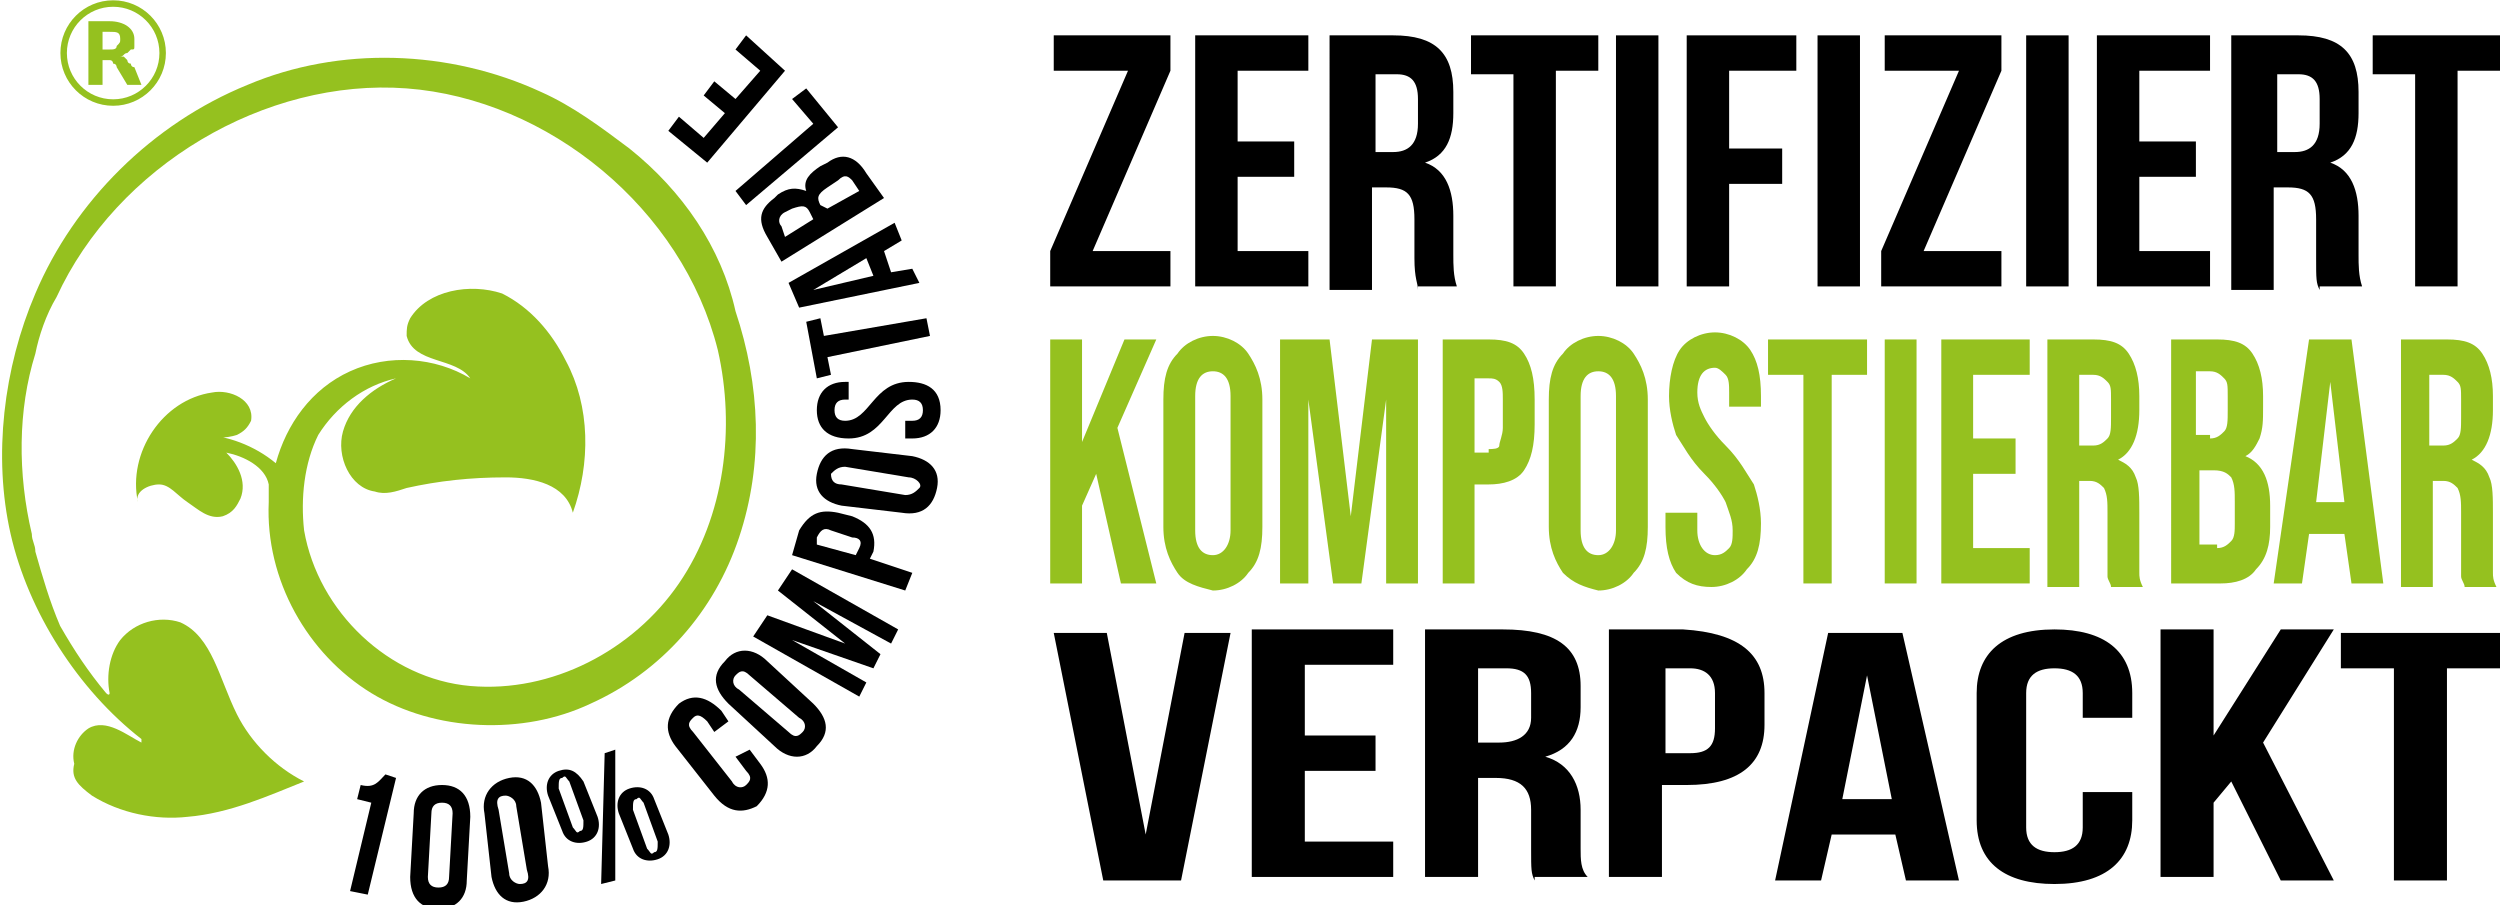
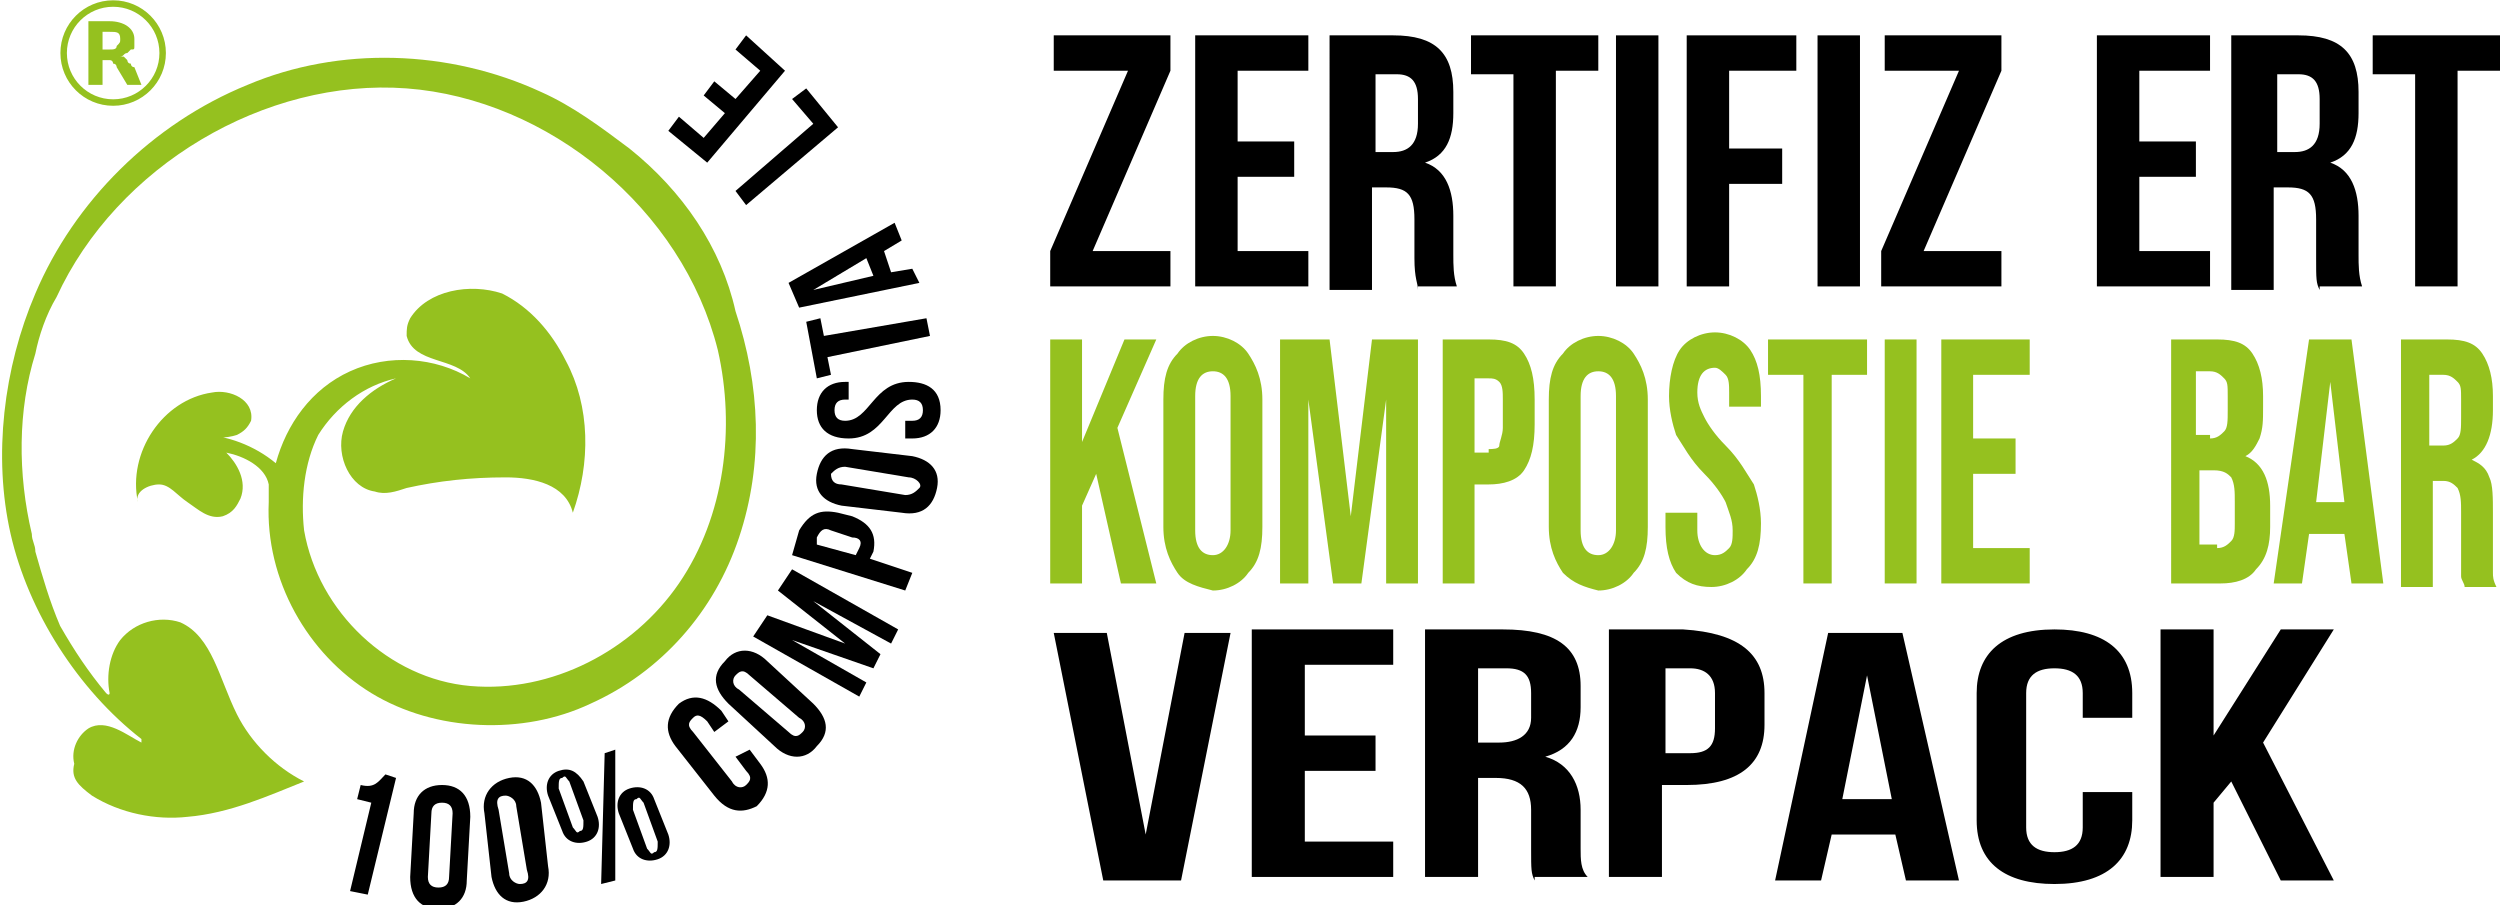
<svg xmlns="http://www.w3.org/2000/svg" version="1.1" id="Ebene_1" x="0px" y="0px" viewBox="0 0 70.7 25.6" style="enable-background:new 0 0 70.7 25.6;" xml:space="preserve">
  <style type="text/css">
	.st0{fill:#95C11F;}
	.st1{fill:none;stroke:#95C11F;stroke-width:0.183;stroke-miterlimit:10;}
</style>
  <g>
    <g>
      <path class="st0" d="M29.7,9.6h0.9v2.9l1.2-2.9h0.9l-1.1,2.5l1.1,4.4h-1L31,13.4l-0.4,0.9v2.2h-0.9V9.6z" />
      <path class="st0" d="M33.3,16.2c-0.2-0.3-0.4-0.7-0.4-1.3v-3.6c0-0.6,0.1-1,0.4-1.3c0.2-0.3,0.6-0.5,1-0.5c0.4,0,0.8,0.2,1,0.5    c0.2,0.3,0.4,0.7,0.4,1.3v3.6c0,0.6-0.1,1-0.4,1.3c-0.2,0.3-0.6,0.5-1,0.5C33.9,16.6,33.5,16.5,33.3,16.2z M34.8,15v-3.8    c0-0.5-0.2-0.7-0.5-0.7s-0.5,0.2-0.5,0.7V15c0,0.5,0.2,0.7,0.5,0.7S34.8,15.4,34.8,15z" />
      <path class="st0" d="M36.3,9.6h1.3l0.6,5h0l0.6-5h1.3v6.9h-0.9v-5.2h0l-0.7,5.2h-0.8l-0.7-5.2h0v5.2h-0.8V9.6z" />
      <path class="st0" d="M40.8,9.6h1.3c0.5,0,0.8,0.1,1,0.4c0.2,0.3,0.3,0.7,0.3,1.3V12c0,0.6-0.1,1-0.3,1.3c-0.2,0.3-0.6,0.4-1,0.4    h-0.4v2.8h-0.9V9.6z M42.1,12.7c0.1,0,0.3,0,0.3-0.1s0.1-0.3,0.1-0.5v-0.8c0-0.2,0-0.4-0.1-0.5c-0.1-0.1-0.2-0.1-0.3-0.1h-0.4v2.1    H42.1z" />
      <path class="st0" d="M44.2,16.2c-0.2-0.3-0.4-0.7-0.4-1.3v-3.6c0-0.6,0.1-1,0.4-1.3c0.2-0.3,0.6-0.5,1-0.5c0.4,0,0.8,0.2,1,0.5    c0.2,0.3,0.4,0.7,0.4,1.3v3.6c0,0.6-0.1,1-0.4,1.3c-0.2,0.3-0.6,0.5-1,0.5C44.8,16.6,44.5,16.5,44.2,16.2z M45.7,15v-3.8    c0-0.5-0.2-0.7-0.5-0.7s-0.5,0.2-0.5,0.7V15c0,0.5,0.2,0.7,0.5,0.7S45.7,15.4,45.7,15z" />
      <path class="st0" d="M47.4,16.2c-0.2-0.3-0.3-0.7-0.3-1.3v-0.4H48V15c0,0.4,0.2,0.7,0.5,0.7c0.2,0,0.3-0.1,0.4-0.2    c0.1-0.1,0.1-0.3,0.1-0.5c0-0.3-0.1-0.5-0.2-0.8c-0.1-0.2-0.3-0.5-0.6-0.8c-0.4-0.4-0.6-0.8-0.8-1.1c-0.1-0.3-0.2-0.7-0.2-1.1    c0-0.5,0.1-1,0.3-1.3c0.2-0.3,0.6-0.5,1-0.5c0.4,0,0.8,0.2,1,0.5c0.2,0.3,0.3,0.7,0.3,1.3v0.3h-0.9v-0.4c0-0.2,0-0.4-0.1-0.5    c-0.1-0.1-0.2-0.2-0.3-0.2c-0.3,0-0.5,0.2-0.5,0.7c0,0.3,0.1,0.5,0.2,0.7c0.1,0.2,0.3,0.5,0.6,0.8c0.4,0.4,0.6,0.8,0.8,1.1    c0.1,0.3,0.2,0.7,0.2,1.1c0,0.6-0.1,1-0.4,1.3c-0.2,0.3-0.6,0.5-1,0.5C48,16.6,47.7,16.5,47.4,16.2z" />
      <path class="st0" d="M51,10.6h-1v-1h2.8v1h-1v5.9H51V10.6z" />
      <path class="st0" d="M53.3,9.6h0.9v6.9h-0.9V9.6z" />
      <path class="st0" d="M54.9,9.6h2.5v1h-1.6v1.8h1.2v1h-1.2v2.1h1.6v1h-2.5V9.6z" />
-       <path class="st0" d="M57.9,9.6h1.3c0.5,0,0.8,0.1,1,0.4c0.2,0.3,0.3,0.7,0.3,1.2v0.4c0,0.7-0.2,1.2-0.6,1.4v0    c0.2,0.1,0.4,0.2,0.5,0.5c0.1,0.2,0.1,0.6,0.1,1v1.2c0,0.2,0,0.4,0,0.5c0,0.1,0,0.2,0.1,0.4h-0.9c0-0.1-0.1-0.2-0.1-0.3    c0-0.1,0-0.3,0-0.5v-1.3c0-0.3,0-0.5-0.1-0.7c-0.1-0.1-0.2-0.2-0.4-0.2h-0.3v3h-0.9V9.6z M59.2,12.6c0.2,0,0.3-0.1,0.4-0.2    c0.1-0.1,0.1-0.3,0.1-0.6v-0.5c0-0.3,0-0.4-0.1-0.5c-0.1-0.1-0.2-0.2-0.4-0.2h-0.4v2H59.2z" />
      <path class="st0" d="M61.3,9.6h1.4c0.5,0,0.8,0.1,1,0.4c0.2,0.3,0.3,0.7,0.3,1.2v0.3c0,0.4,0,0.6-0.1,0.9    c-0.1,0.2-0.2,0.4-0.4,0.5v0c0.5,0.2,0.7,0.7,0.7,1.4v0.6c0,0.5-0.1,0.9-0.4,1.2c-0.2,0.3-0.6,0.4-1,0.4h-1.4V9.6z M62.5,12.4    c0.2,0,0.3-0.1,0.4-0.2c0.1-0.1,0.1-0.3,0.1-0.6v-0.4c0-0.3,0-0.4-0.1-0.5c-0.1-0.1-0.2-0.2-0.4-0.2h-0.4v1.8H62.5z M62.7,15.5    c0.2,0,0.3-0.1,0.4-0.2c0.1-0.1,0.1-0.3,0.1-0.5v-0.6c0-0.3,0-0.5-0.1-0.7c-0.1-0.1-0.2-0.2-0.5-0.2h-0.4v2.1H62.7z" />
      <path class="st0" d="M65.3,9.6h1.2l0.9,6.9h-0.9l-0.2-1.4v0h-1l-0.2,1.4h-0.8L65.3,9.6z M66.3,14.2l-0.4-3.4h0l-0.4,3.4H66.3z" />
      <path class="st0" d="M67.9,9.6h1.3c0.5,0,0.8,0.1,1,0.4c0.2,0.3,0.3,0.7,0.3,1.2v0.4c0,0.7-0.2,1.2-0.6,1.4v0    c0.2,0.1,0.4,0.2,0.5,0.5c0.1,0.2,0.1,0.6,0.1,1v1.2c0,0.2,0,0.4,0,0.5c0,0.1,0,0.2,0.1,0.4h-0.9c0-0.1-0.1-0.2-0.1-0.3    c0-0.1,0-0.3,0-0.5v-1.3c0-0.3,0-0.5-0.1-0.7c-0.1-0.1-0.2-0.2-0.4-0.2h-0.3v3h-0.9V9.6z M69.1,12.6c0.2,0,0.3-0.1,0.4-0.2    c0.1-0.1,0.1-0.3,0.1-0.6v-0.5c0-0.3,0-0.4-0.1-0.5c-0.1-0.1-0.2-0.2-0.4-0.2h-0.4v2H69.1z" />
    </g>
    <g>
      <g>
        <path d="M32.4,23.6l1.1-5.7h1.3l-1.4,7h-2.2l-1.4-7h1.5L32.4,23.6z" />
        <path d="M36.9,20.8h2v1h-2v2h2.5v1h-4v-7h4v1h-2.5V20.8z" />
        <path d="M43.4,24.9c-0.1-0.2-0.1-0.3-0.1-0.9v-1.1c0-0.6-0.3-0.9-1-0.9h-0.5v2.8h-1.5v-7h2.2c1.5,0,2.2,0.5,2.2,1.6V20     c0,0.7-0.3,1.2-1,1.4c0.7,0.2,1,0.8,1,1.5V24c0,0.3,0,0.6,0.2,0.8H43.4z M41.8,18.9V21h0.6c0.5,0,0.9-0.2,0.9-0.7v-0.7     c0-0.5-0.2-0.7-0.7-0.7H41.8z" />
        <path d="M49.9,19.6v0.9c0,1.1-0.7,1.7-2.2,1.7h-0.7v2.6h-1.5v-7h2.1C49.2,17.9,49.9,18.5,49.9,19.6z M47.1,18.9v2.4h0.7     c0.5,0,0.7-0.2,0.7-0.7v-1c0-0.5-0.3-0.7-0.7-0.7H47.1z" />
        <path d="M55.4,24.9h-1.5l-0.3-1.3h-1.8l-0.3,1.3h-1.3l1.5-7h2.1L55.4,24.9z M52.1,22.6h1.4l-0.7-3.5L52.1,22.6z" />
        <path d="M60.3,22.3v0.9c0,1.1-0.7,1.8-2.2,1.8c-1.4,0-2.2-0.6-2.2-1.8v-3.6c0-1.1,0.7-1.8,2.2-1.8c1.4,0,2.2,0.6,2.2,1.8v0.7     h-1.4v-0.7c0-0.5-0.3-0.7-0.8-0.7c-0.5,0-0.8,0.2-0.8,0.7v3.8c0,0.5,0.3,0.7,0.8,0.7c0.5,0,0.8-0.2,0.8-0.7v-1H60.3z" />
        <path d="M63.1,22.1l-0.5,0.6v2.1h-1.5v-7h1.5v3l1.9-3H66L64,21l2,3.9h-1.5L63.1,22.1z" />
-         <path d="M66.2,17.9h4.5v1h-1.5v6h-1.5v-6h-1.5V17.9z" />
      </g>
    </g>
    <g>
      <path d="M33.1,1v1l-2.2,5.1h2.2v1h-3.4v-1l2.2-5.1h-2.1V1H33.1z" />
      <path d="M35,4h1.6v1H35v2.1h2v1h-3.2V1H37v1h-2V4z" />
      <path d="M40.1,8.2C40.1,8,40,7.9,40,7.3V6.2c0-0.7-0.2-0.9-0.8-0.9h-0.4v2.9h-1.2V1h1.8c1.2,0,1.7,0.5,1.7,1.6v0.6    c0,0.7-0.2,1.2-0.8,1.4c0.6,0.2,0.8,0.8,0.8,1.5v1.1c0,0.3,0,0.6,0.1,0.9H40.1z M38.9,2.1v2.2h0.5c0.4,0,0.7-0.2,0.7-0.8V2.8    c0-0.5-0.2-0.7-0.6-0.7H38.9z" />
      <path d="M41.6,1h3.6v1H44v6.1h-1.2V2.1h-1.2V1z" />
      <path d="M45.7,1h1.2v7.1h-1.2V1z" />
      <path d="M48.9,4.2h1.5v1h-1.5v2.9h-1.2V1h3.1v1h-1.9V4.2z" />
      <path d="M51.4,1h1.2v7.1h-1.2V1z" />
      <path d="M56.6,1v1l-2.2,5.1h2.2v1h-3.4v-1l2.2-5.1h-2.1V1H56.6z" />
-       <path d="M57.3,1h1.2v7.1h-1.2V1z" />
      <path d="M60.5,4h1.6v1h-1.6v2.1h2v1h-3.2V1h3.2v1h-2V4z" />
      <path d="M65.6,8.2c-0.1-0.2-0.1-0.3-0.1-0.9V6.2c0-0.7-0.2-0.9-0.8-0.9h-0.4v2.9h-1.2V1H65c1.2,0,1.7,0.5,1.7,1.6v0.6    c0,0.7-0.2,1.2-0.8,1.4c0.6,0.2,0.8,0.8,0.8,1.5v1.1c0,0.3,0,0.6,0.1,0.9H65.6z M64.4,2.1v2.2h0.5c0.4,0,0.7-0.2,0.7-0.8V2.8    c0-0.5-0.2-0.7-0.6-0.7H64.4z" />
      <path d="M67.1,1h3.6v1h-1.2v6.1h-1.2V2.1h-1.2V1z" />
    </g>
    <g>
      <path class="st0" d="M17.8,4.2c-0.8-0.6-1.6-1.2-2.5-1.6C12.7,1.4,9.6,1.3,7,2.4c-2.7,1.1-4.9,3.3-6,5.9c-0.9,2.1-1.2,4.6-0.7,6.8    c0.5,2.2,1.9,4.4,3.7,5.8c0,0,0,0.1,0,0.1c-0.4-0.2-1-0.7-1.5-0.4c-0.3,0.2-0.5,0.6-0.4,1C2,22,2.2,22.2,2.6,22.5    c0.8,0.5,1.8,0.7,2.7,0.6c1.2-0.1,2.3-0.6,3.3-1c-0.8-0.4-1.5-1.1-1.9-1.9C6.2,19.2,6,18,5.1,17.6c-0.6-0.2-1.3,0-1.7,0.5    c-0.3,0.4-0.4,1-0.3,1.5c0,0,0,0.1-0.1,0c-0.5-0.6-0.9-1.2-1.3-1.9C1.4,17,1.2,16.3,1,15.6c0-0.2-0.1-0.3-0.1-0.5    C0.5,13.4,0.5,11.6,1,10c0.1-0.5,0.3-1.1,0.6-1.6c1.7-3.7,5.9-6.2,9.9-5.9s7.8,3.4,8.8,7.4c0.5,2.2,0.2,4.7-1.1,6.6    s-3.6,3.1-5.9,2.9S9,17.3,8.6,15c-0.1-0.9,0-1.9,0.4-2.7c0.5-0.8,1.3-1.4,2.2-1.6c-0.7,0.3-1.3,0.8-1.5,1.5    c-0.2,0.7,0.2,1.6,0.9,1.7c0.3,0.1,0.6,0,0.9-0.1c0.9-0.2,1.8-0.3,2.8-0.3c0.8,0,1.7,0.2,1.9,1c0.5-1.4,0.5-3-0.2-4.3    c-0.4-0.8-1-1.5-1.8-1.9C13.3,8,12.1,8.2,11.6,9c-0.1,0.2-0.1,0.3-0.1,0.5c0.2,0.8,1.4,0.6,1.8,1.2c-1-0.6-2.3-0.7-3.4-0.2    S8.1,12,7.8,13.1c-0.6-0.5-1.4-0.8-2.1-0.8c0.3,0.1,0.7,0.1,1,0c0.2-0.1,0.3-0.2,0.4-0.4C7.2,11.3,6.5,11,6,11.1    c-1.4,0.2-2.4,1.7-2.1,3.1c-0.1-0.3,0.3-0.5,0.6-0.5c0.3,0,0.5,0.3,0.8,0.5c0.3,0.2,0.6,0.5,1,0.4c0.3-0.1,0.4-0.3,0.5-0.5    c0.2-0.5-0.1-1-0.4-1.3c0.5,0.1,1.1,0.4,1.2,0.9c0,0.2,0,0.4,0,0.5c-0.1,2.2,1.1,4.3,2.9,5.4s4.3,1.2,6.2,0.3    c2-0.9,3.5-2.6,4.2-4.7s0.6-4.3-0.1-6.4C20.4,7,19.3,5.4,17.8,4.2z" />
    </g>
    <g>
      <path d="M10.2,22.2c0.4,0.1,0.5-0.1,0.7-0.3l0.3,0.1l-0.8,3.3l-0.5-0.1l0.6-2.5l-0.4-0.1L10.2,22.2z" />
      <path d="M11.7,23c0-0.5,0.3-0.8,0.8-0.8c0.5,0,0.8,0.3,0.8,0.9l-0.1,1.8c0,0.5-0.3,0.8-0.8,0.8c-0.5,0-0.8-0.3-0.8-0.9L11.7,23z     M12.1,24.8c0,0.2,0.1,0.3,0.3,0.3c0.2,0,0.3-0.1,0.3-0.3l0.1-1.8c0-0.2-0.1-0.3-0.3-0.3c-0.2,0-0.3,0.1-0.3,0.3L12.1,24.8z" />
      <path d="M13.7,23c-0.1-0.5,0.2-0.9,0.7-1c0.5-0.1,0.8,0.2,0.9,0.7l0.2,1.8c0.1,0.5-0.2,0.9-0.7,1c-0.5,0.1-0.8-0.2-0.9-0.7    L13.7,23z M14.4,24.7c0,0.2,0.2,0.3,0.3,0.3c0.2,0,0.3-0.1,0.2-0.4l-0.3-1.8c0-0.2-0.2-0.3-0.3-0.3c-0.2,0-0.3,0.1-0.2,0.4    L14.4,24.7z" />
      <path d="M15.5,22.5c-0.1-0.3,0-0.6,0.3-0.7c0.3-0.1,0.5,0,0.7,0.3l0.4,1c0.1,0.3,0,0.6-0.3,0.7c-0.3,0.1-0.6,0-0.7-0.3L15.5,22.5z     M16.2,23.4c0.1,0.1,0.1,0.2,0.2,0.1c0.1,0,0.1-0.1,0.1-0.3l-0.4-1.1c-0.1-0.1-0.1-0.2-0.2-0.1c-0.1,0-0.1,0.1-0.1,0.3L16.2,23.4z     M17.1,21.3l0.3-0.1l0,3.7L17,25L17.1,21.3z M17.5,23c-0.1-0.3,0-0.6,0.3-0.7c0.3-0.1,0.6,0,0.7,0.3l0.4,1c0.1,0.3,0,0.6-0.3,0.7    c-0.3,0.1-0.6,0-0.7-0.3L17.5,23z M18.3,24c0.1,0.1,0.1,0.2,0.2,0.1c0.1,0,0.1-0.1,0.1-0.3l-0.4-1.1c-0.1-0.1-0.1-0.2-0.2-0.1    c-0.1,0-0.1,0.1-0.1,0.3L18.3,24z" />
      <path d="M21.2,21.2l0.3,0.4c0.3,0.4,0.3,0.8-0.1,1.2C21,23,20.6,23,20.2,22.5l-1.1-1.4c-0.3-0.4-0.3-0.8,0.1-1.2    c0.4-0.3,0.8-0.2,1.2,0.2l0.2,0.3l-0.4,0.3L20,20.4c-0.2-0.2-0.3-0.2-0.4-0.1c-0.1,0.1-0.2,0.2,0,0.4l1.1,1.4    c0.1,0.2,0.3,0.2,0.4,0.1c0.1-0.1,0.2-0.2,0-0.4l-0.3-0.4L21.2,21.2z" />
      <path d="M20.6,19.9c-0.4-0.4-0.5-0.8-0.1-1.2c0.3-0.4,0.8-0.4,1.2,0l1.3,1.2c0.4,0.4,0.5,0.8,0.1,1.2c-0.3,0.4-0.8,0.4-1.2,0    L20.6,19.9z M22.3,20.7c0.2,0.2,0.3,0.1,0.4,0c0.1-0.1,0.1-0.3-0.1-0.4l-1.4-1.2c-0.2-0.2-0.3-0.1-0.4,0c-0.1,0.1-0.1,0.3,0.1,0.4    L22.3,20.7z" />
      <path d="M23.9,18.2L22,16.7l0.4-0.6l3,1.7l-0.2,0.4L23,17l1.9,1.5l-0.2,0.4l-2.3-0.8l2.1,1.2l-0.2,0.4l-3-1.7l0.4-0.6L23.9,18.2z" />
      <path d="M23.7,14.5l0.4,0.1c0.5,0.2,0.7,0.5,0.6,1l-0.1,0.2l1.2,0.4l-0.2,0.5l-3.2-1l0.2-0.7C22.9,14.5,23.2,14.4,23.7,14.5z     M23.1,15.4l1.1,0.3l0.1-0.2c0.1-0.2,0-0.3-0.2-0.3L23.5,15c-0.2-0.1-0.3,0-0.4,0.2L23.1,15.4z" />
      <path d="M23.8,14.3c-0.5-0.1-0.8-0.4-0.7-0.9s0.4-0.8,1-0.7l1.7,0.2c0.5,0.1,0.8,0.4,0.7,0.9c-0.1,0.5-0.4,0.8-1,0.7L23.8,14.3z     M25.6,14c0.2,0,0.3-0.1,0.4-0.2s-0.1-0.3-0.3-0.3l-1.8-0.3c-0.2,0-0.3,0.1-0.4,0.2c0,0.2,0.1,0.3,0.3,0.3L25.6,14z" />
      <path d="M23.1,11.6c0-0.5,0.3-0.8,0.8-0.8l0.1,0l0,0.5l-0.1,0c-0.2,0-0.3,0.1-0.3,0.3c0,0.2,0.1,0.3,0.3,0.3    c0.7,0,0.8-1.1,1.8-1.1c0.5,0,0.9,0.2,0.9,0.8c0,0.5-0.3,0.8-0.8,0.8l-0.2,0l0-0.5l0.2,0c0.2,0,0.3-0.1,0.3-0.3    c0-0.2-0.1-0.3-0.3-0.3c-0.7,0-0.8,1.1-1.8,1.1C23.4,12.4,23.1,12.1,23.1,11.6z" />
      <path d="M23.1,10.7l-0.3-1.6L23.2,9l0.1,0.5L26.2,9l0.1,0.5l-2.9,0.6l0.1,0.5L23.1,10.7z" />
      <path d="M25.3,6.3l0.2,0.5L25,7.1l0.2,0.6l0.6-0.1L26,8l-3.4,0.7L22.3,8L25.3,6.3z M24.7,7.8l-0.2-0.5L23,8.2L24.7,7.8z" />
-       <path d="M21.9,5.6L22,5.5c0.3-0.2,0.5-0.2,0.8-0.1c-0.1-0.3,0.1-0.5,0.4-0.7l0.2-0.1c0.4-0.3,0.8-0.2,1.1,0.3L25,5.6l-2.9,1.8    l-0.4-0.7C21.4,6.2,21.5,5.9,21.9,5.6z M22.2,6.7L23,6.2L22.9,6c-0.1-0.2-0.2-0.2-0.5-0.1L22.2,6C22,6.1,22,6.3,22.1,6.4L22.2,6.7    z M23.4,5.9l0.9-0.5l-0.2-0.3C24,5,23.9,4.9,23.7,5.1l-0.3,0.2c-0.3,0.2-0.3,0.3-0.2,0.5L23.4,5.9z" />
      <path d="M21.1,5.8l-0.3-0.4l2.2-1.9l-0.6-0.7l0.4-0.3l0.9,1.1L21.1,5.8z" />
      <path d="M20.5,3.2l-0.6-0.5l0.3-0.4l0.6,0.5L21.5,2l-0.7-0.6l0.3-0.4L22.2,2L20,4.6l-1.1-0.9l0.3-0.4l0.7,0.6L20.5,3.2z" />
    </g>
  </g>
  <g>
    <g>
      <path class="st0" d="M4,2.4H3.6L3.3,1.9c0,0,0-0.1-0.1-0.1c0,0,0-0.1-0.1-0.1c0,0,0,0-0.1,0c0,0,0,0-0.1,0H2.9v0.7H2.5V0.6h0.6    c0.4,0,0.7,0.2,0.7,0.5c0,0.1,0,0.1,0,0.2c0,0.1,0,0.1-0.1,0.1c0,0-0.1,0.1-0.1,0.1c-0.1,0-0.1,0.1-0.2,0.1v0c0,0,0.1,0,0.1,0    c0,0,0,0,0.1,0.1c0,0,0,0.1,0.1,0.1c0,0,0,0.1,0.1,0.1L4,2.4z M2.9,0.9v0.5h0.2c0.1,0,0.2,0,0.2-0.1c0.1-0.1,0.1-0.1,0.1-0.2    c0-0.2-0.1-0.2-0.3-0.2H2.9z" />
    </g>
  </g>
  <circle class="st1" cx="3.2" cy="1.5" r="1.4" />
</svg>